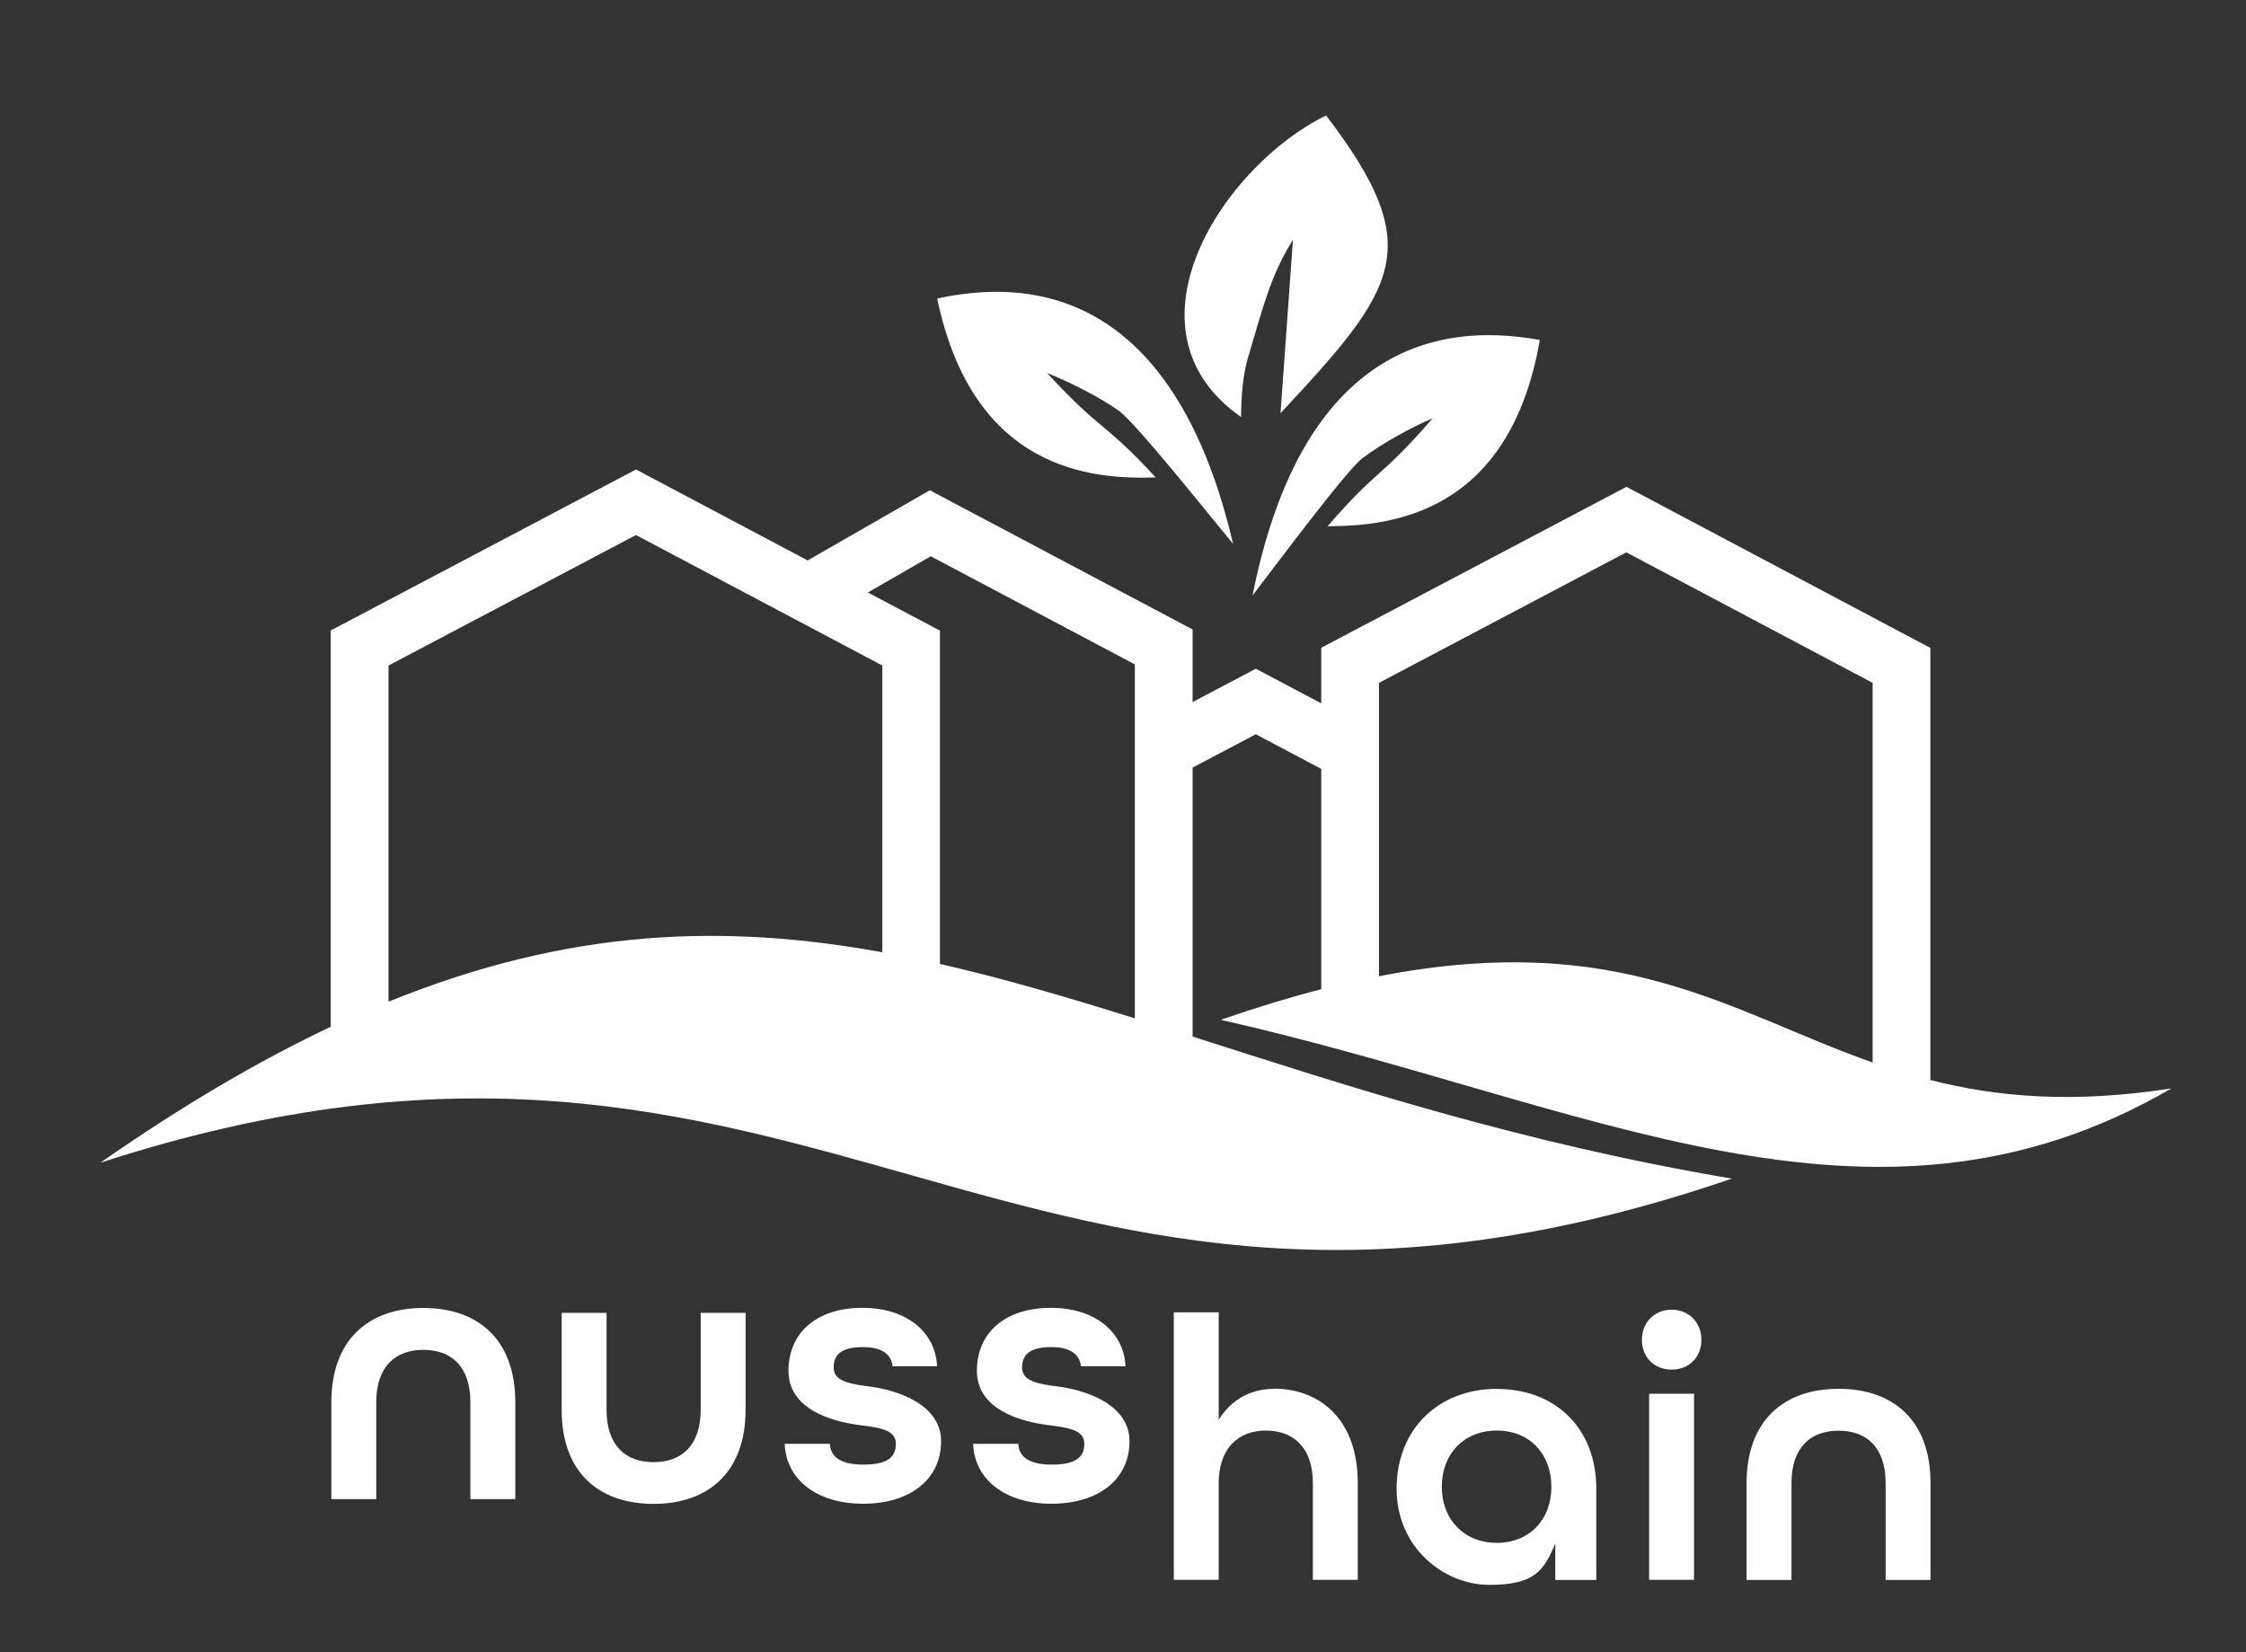
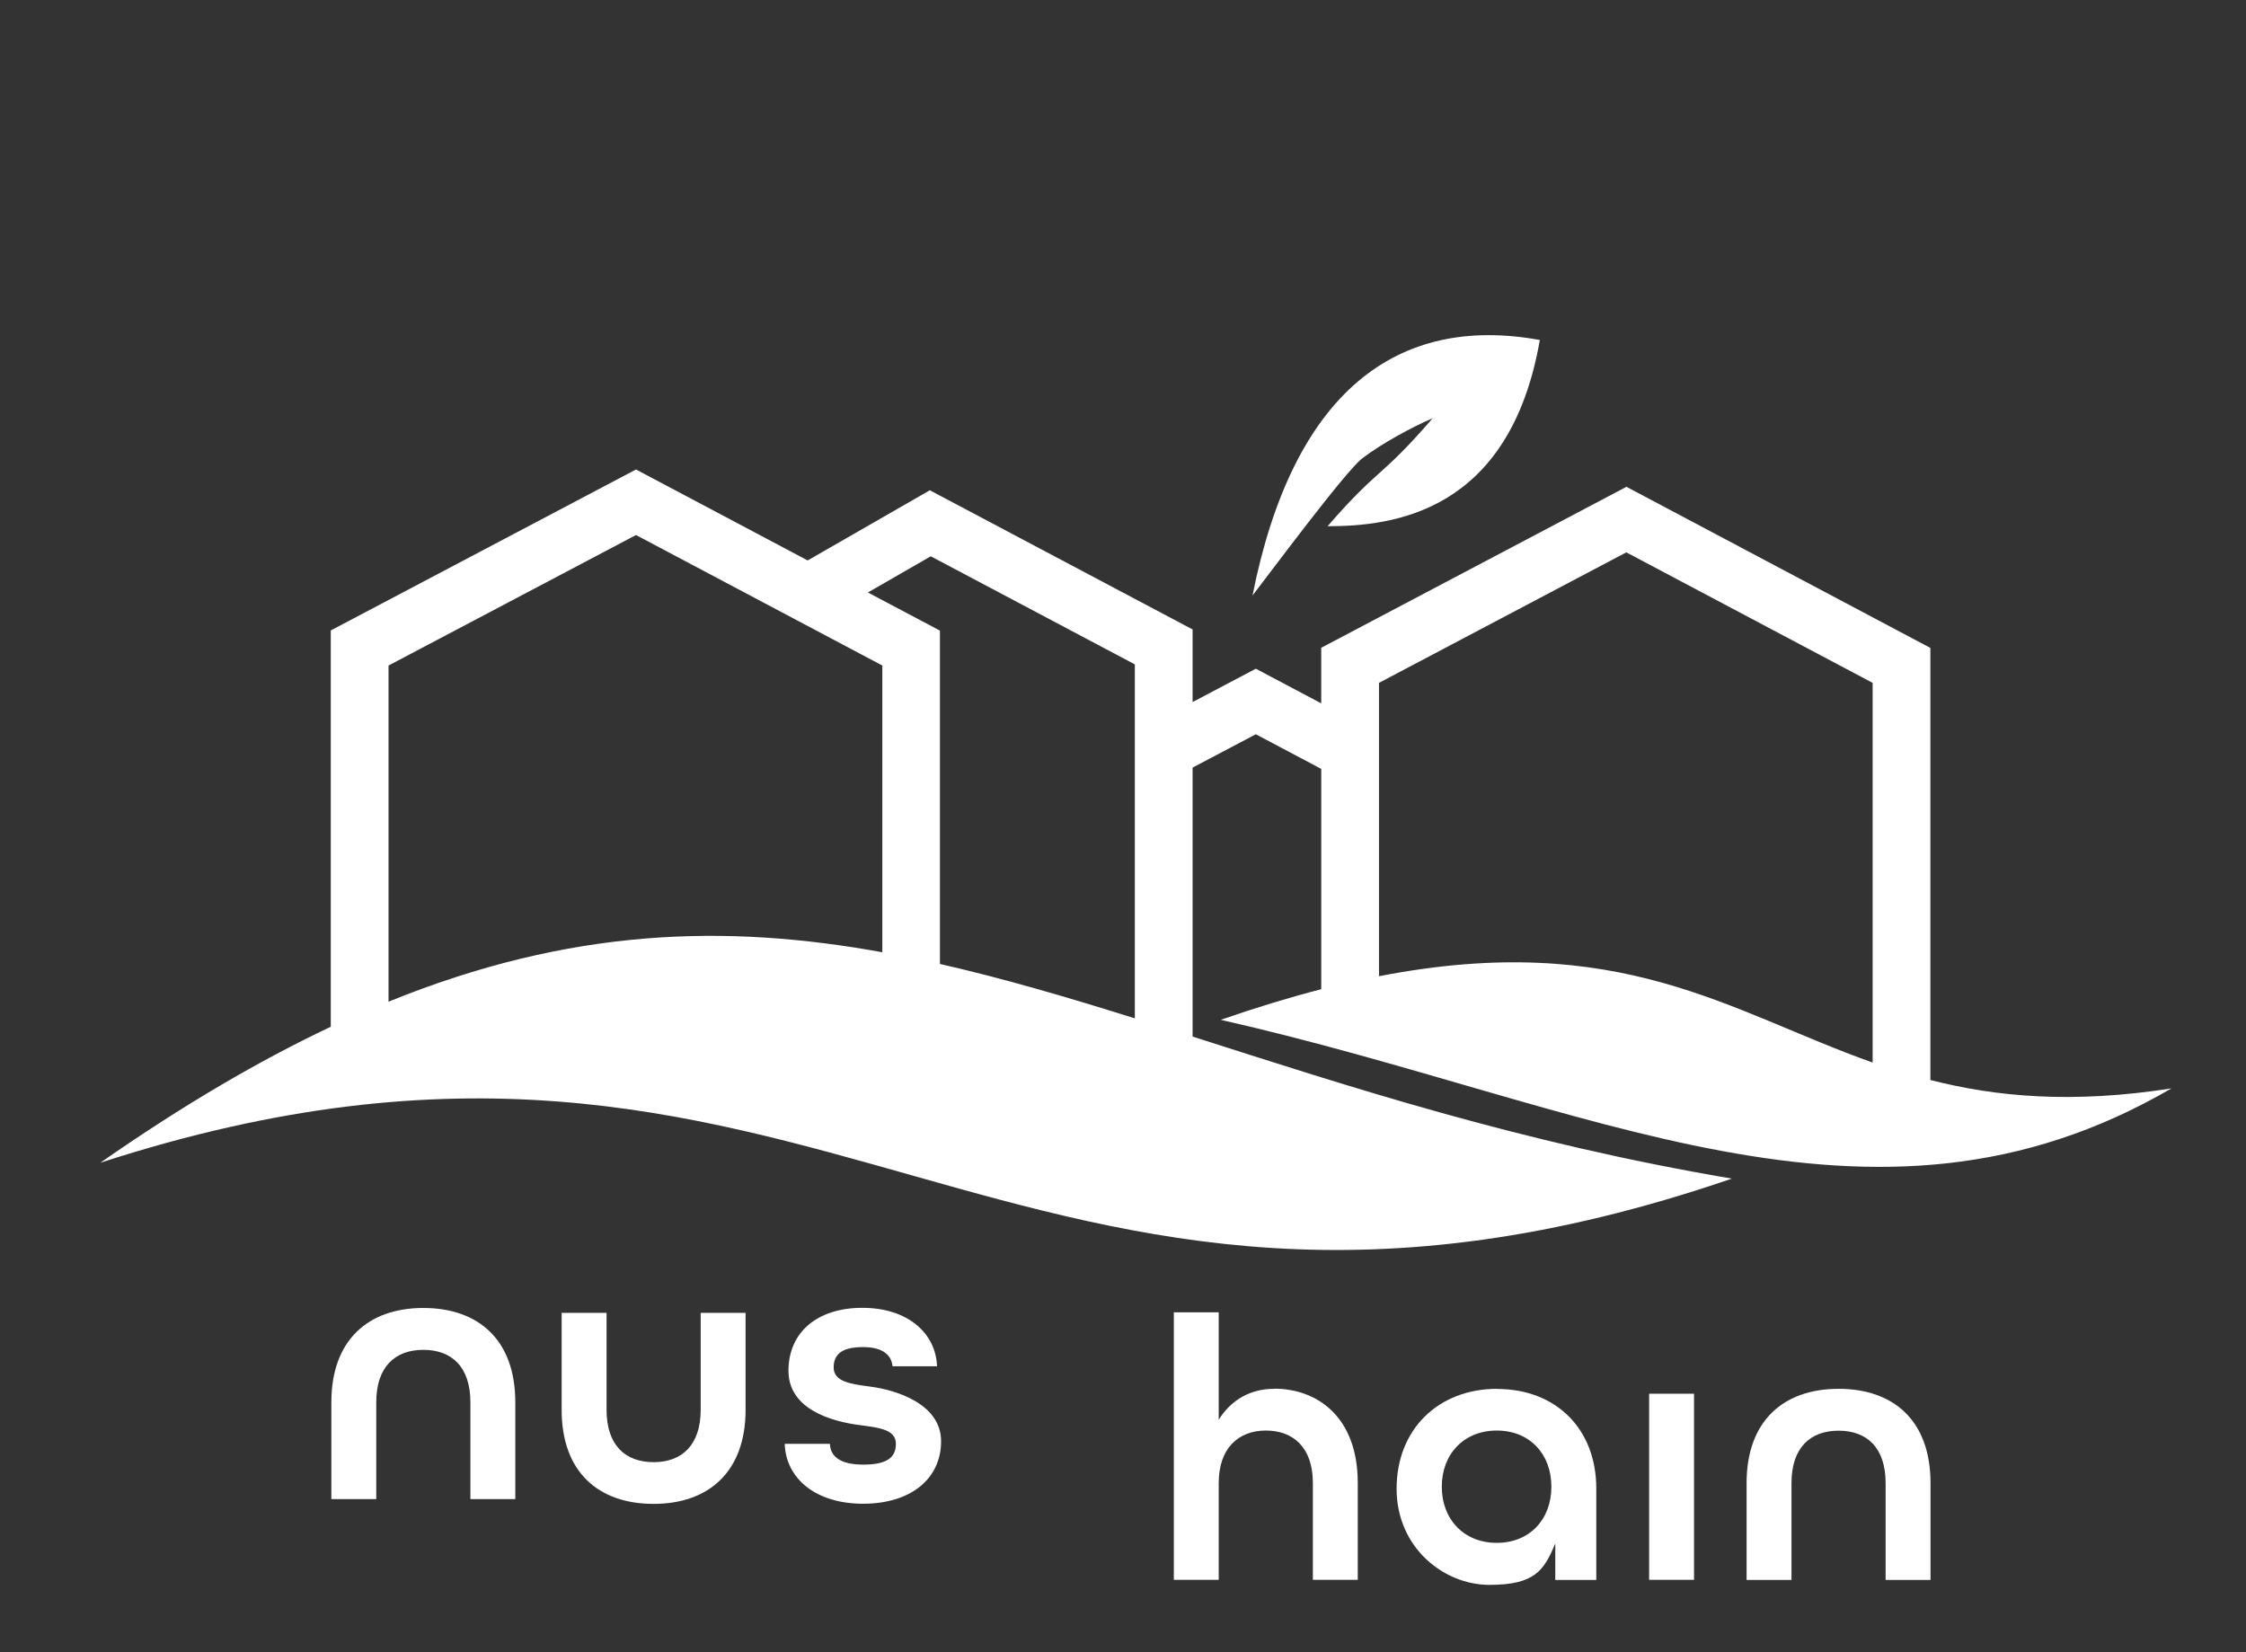
<svg xmlns="http://www.w3.org/2000/svg" id="Calque_1" version="1.1" viewBox="0 0 1555.6 1144.6">
  <rect x="0" y="0" width="1555.6" height="1144.6" fill="#333333" stroke="none" />
  <defs>
    <style>
      .st0 {
        fill: #fff;
      }
    </style>
  </defs>
  <path class="st0" d="M826,531.7l43.8-23.1,45.3,24v152.6c-21.7,5.6-44.8,12.6-69.6,21.2,256,58,450.5,168.5,658.5,47.5-68.6,10.7-121.3,5.9-167-5.8v-299.3l-210.5-111.6-211.4,111.5v38.5l-45.3-24-43.8,23.1v-50.3l-182-96.4-84.6,48.6-118.9-63-211.4,111.5v274.5c-49.7,23.5-102.5,54.4-159.6,94.2,499-162,628,183,1130,11-146.5-24.8-265.9-64-373.5-98.4v-186.4ZM1126.4,382.6l170.6,90.4v263c-98.9-35-174.8-92.3-341.9-59.8v-203.2l171.3-90.4ZM644.8,385.4l141.2,74.8v245.2c-46.5-14.6-91.1-27.7-135-37.7v-230.9l-49.9-26.4,43.6-25.1ZM269.1,693.8v-232.8l171.4-90.4,170.6,90.4v198.6c-108.6-19.7-215.7-17-341.9,34.2Z" />
-   <path class="st0" d="M859.6,288.9c0-14.7,1.2-29.1,4.9-41.6,11-37.1,15.9-57,31-81.2-3.5,48.2-5.2,73.6-8.6,120.1,81.6-87.4,101.5-114.5,31.6-206.2-71.1,34.5-145.7,148.2-58.9,208.9Z" />
+   <path class="st0" d="M859.6,288.9Z" />
  <path class="st0" d="M867.5,412.5c10.5-13.5,64.2-85.9,76-95,13-10,35-22,48.8-27.8-36.9,42.6-37.1,33.6-72.8,74.8,45,0,126.1-9.2,147-129-99-18-171,36-199,177Z" />
-   <path class="st0" d="M800.5,330.7c-37.1-40-37-30.9-75.3-72.3,14,5.4,36.4,16.6,49.7,26.1,12.1,8.6,68.2,79.2,79.2,92.3-32.8-139.9-106.7-191.4-205-170,25,119,106.4,125.4,151.4,123.9Z" />
  <path class="st0" d="M293.2,906c-38.1,0-63.7,22.2-63.7,65.3v67.1h31.1v-67.1c0-24.5,13-36.3,32.6-36.3s32.6,11.7,32.6,36.3v67.1h31.1v-67.1c0-43.3-25.6-65.3-63.7-65.3Z" />
  <path class="st0" d="M485.3,976.5c0,24.5-13,36.3-32.6,36.3s-32.6-11.7-32.6-36.3v-67.1h-31.1v67.1c0,43.3,25.6,65.2,63.7,65.2s63.7-22.2,63.7-65.2v-67.1h-31.1v67.1Z" />
  <path class="st0" d="M603,960.5c-13.8-1.8-25.6-3.4-25.6-13.3s6.8-14.1,20.4-14.1,19.6,5.5,20.4,13.3h30.8c-.8-22.7-20.1-40.5-51.7-40.5s-51.2,17.2-51.2,43.6,29.2,35,49.1,37.6c13.8,1.8,25.3,3.1,25.3,13s-6.8,14.4-22.7,14.4-22.7-5.7-23-14.4h-31.3c.8,24,21.4,41.5,54.3,41.5s54-17.2,54-43.3-31.6-35.5-48.8-37.8Z" />
-   <path class="st0" d="M733.5,960.5c-13.8-1.8-25.6-3.4-25.6-13.3s6.8-14.1,20.4-14.1,19.6,5.5,20.4,13.3h30.8c-.8-22.7-20.1-40.5-51.7-40.5s-51.2,17.2-51.2,43.6,29.2,35,49.1,37.6c13.8,1.8,25.3,3.1,25.3,13s-6.8,14.4-22.7,14.4-22.7-5.7-23-14.4h-31.3c.8,24,21.4,41.5,54.3,41.5s54-17.2,54-43.3-31.6-35.5-48.8-37.8Z" />
  <path class="st0" d="M882.5,962c-16.4,0-29.8,7.6-38.4,21.4v-74.4h-31.1v185.3h31.1v-67.1c0-24,13.6-36.3,32.6-36.3s32.6,11.7,32.6,36.3v67.1h31.1v-67.1c0-45.9-28.2-65.3-57.9-65.3Z" />
  <path class="st0" d="M1037,962c-41,0-69.7,28.2-69.7,69.2s32.9,66.6,64.2,66.6,37.8-9.7,45.7-28.7v25.3h28.4v-63.4c0-41.5-28.2-68.9-68.6-68.9ZM1036.7,1068.7c-22.7,0-38.1-16.2-38.1-38.9s15.4-38.9,38.1-38.9,37.8,16.2,37.8,38.9-15.1,38.9-37.8,38.9Z" />
-   <path class="st0" d="M1157.8,907.2c-12,0-20.6,8.9-20.6,20.9s8.6,20.6,20.6,20.6,20.6-8.6,20.6-20.6-8.6-20.9-20.6-20.9Z" />
  <rect class="st0" x="1142.2" y="965.4" width="31.1" height="128.9" />
  <path class="st0" d="M1273.4,962c-38.1,0-63.7,22.2-63.7,65.3v67.1h31.1v-67.1c0-24.5,13-36.3,32.6-36.3s32.6,11.7,32.6,36.3v67.1h31.1v-67.1c0-43.3-25.6-65.3-63.7-65.3Z" />
</svg>